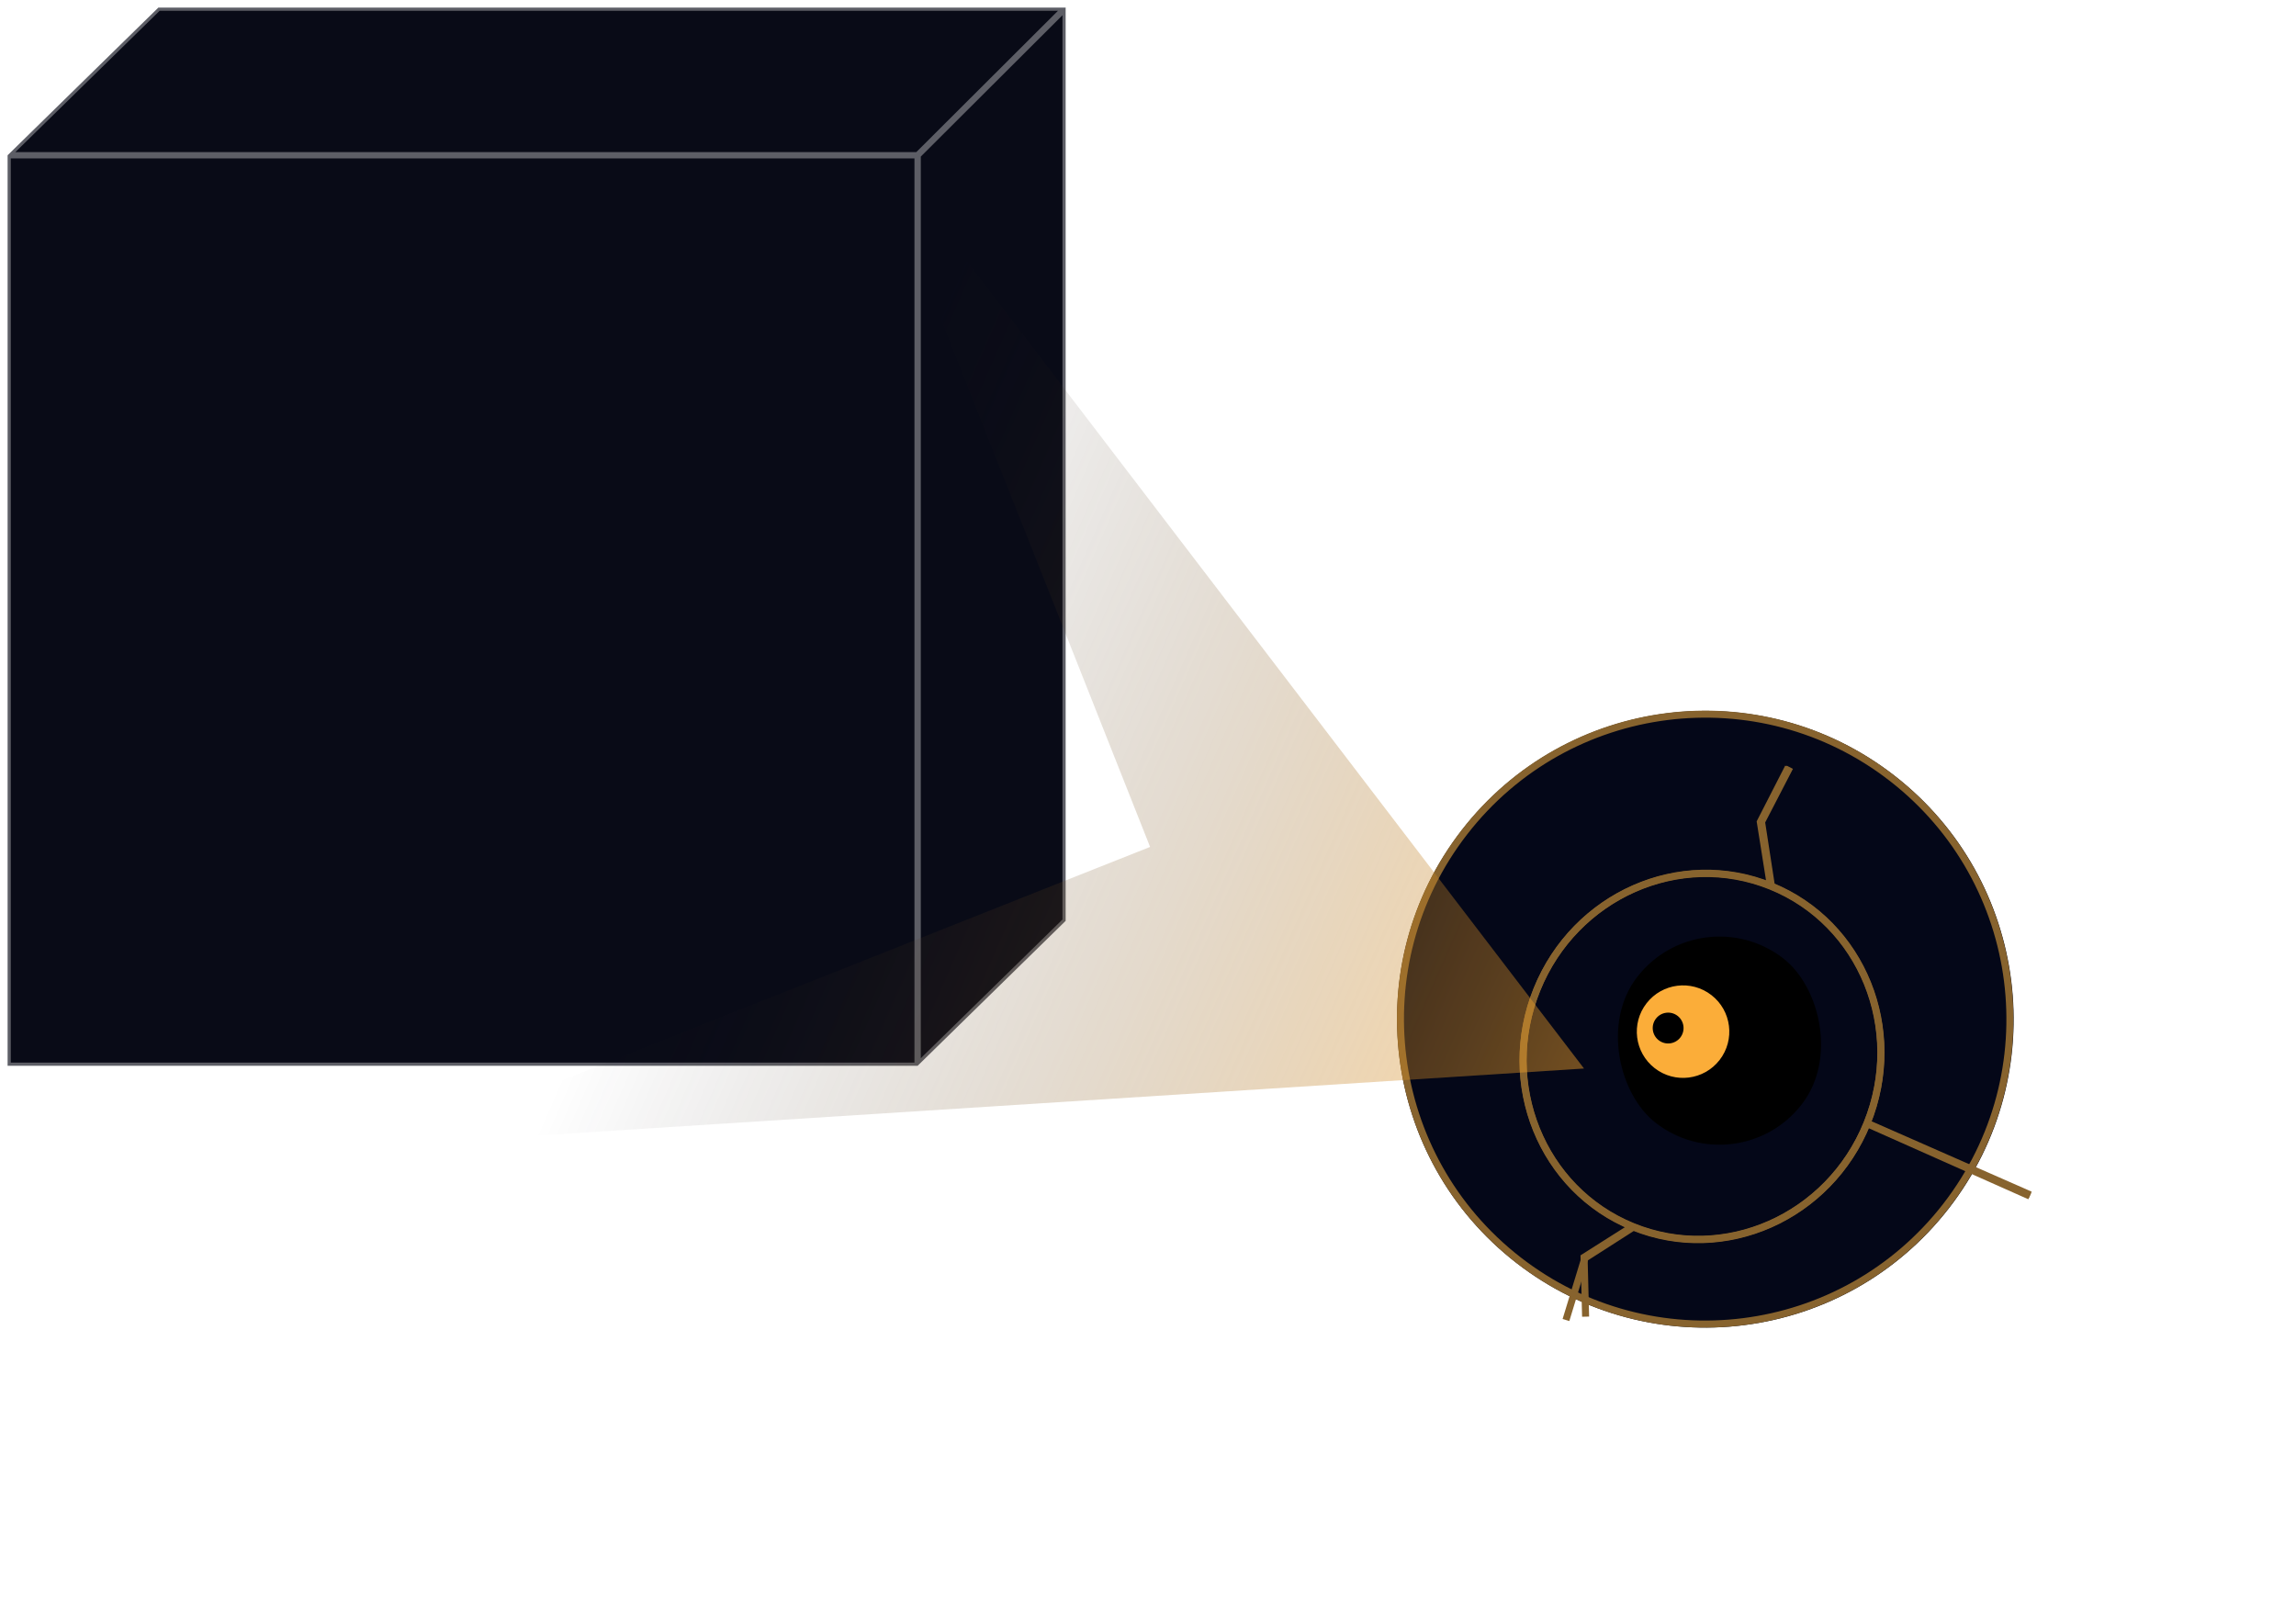
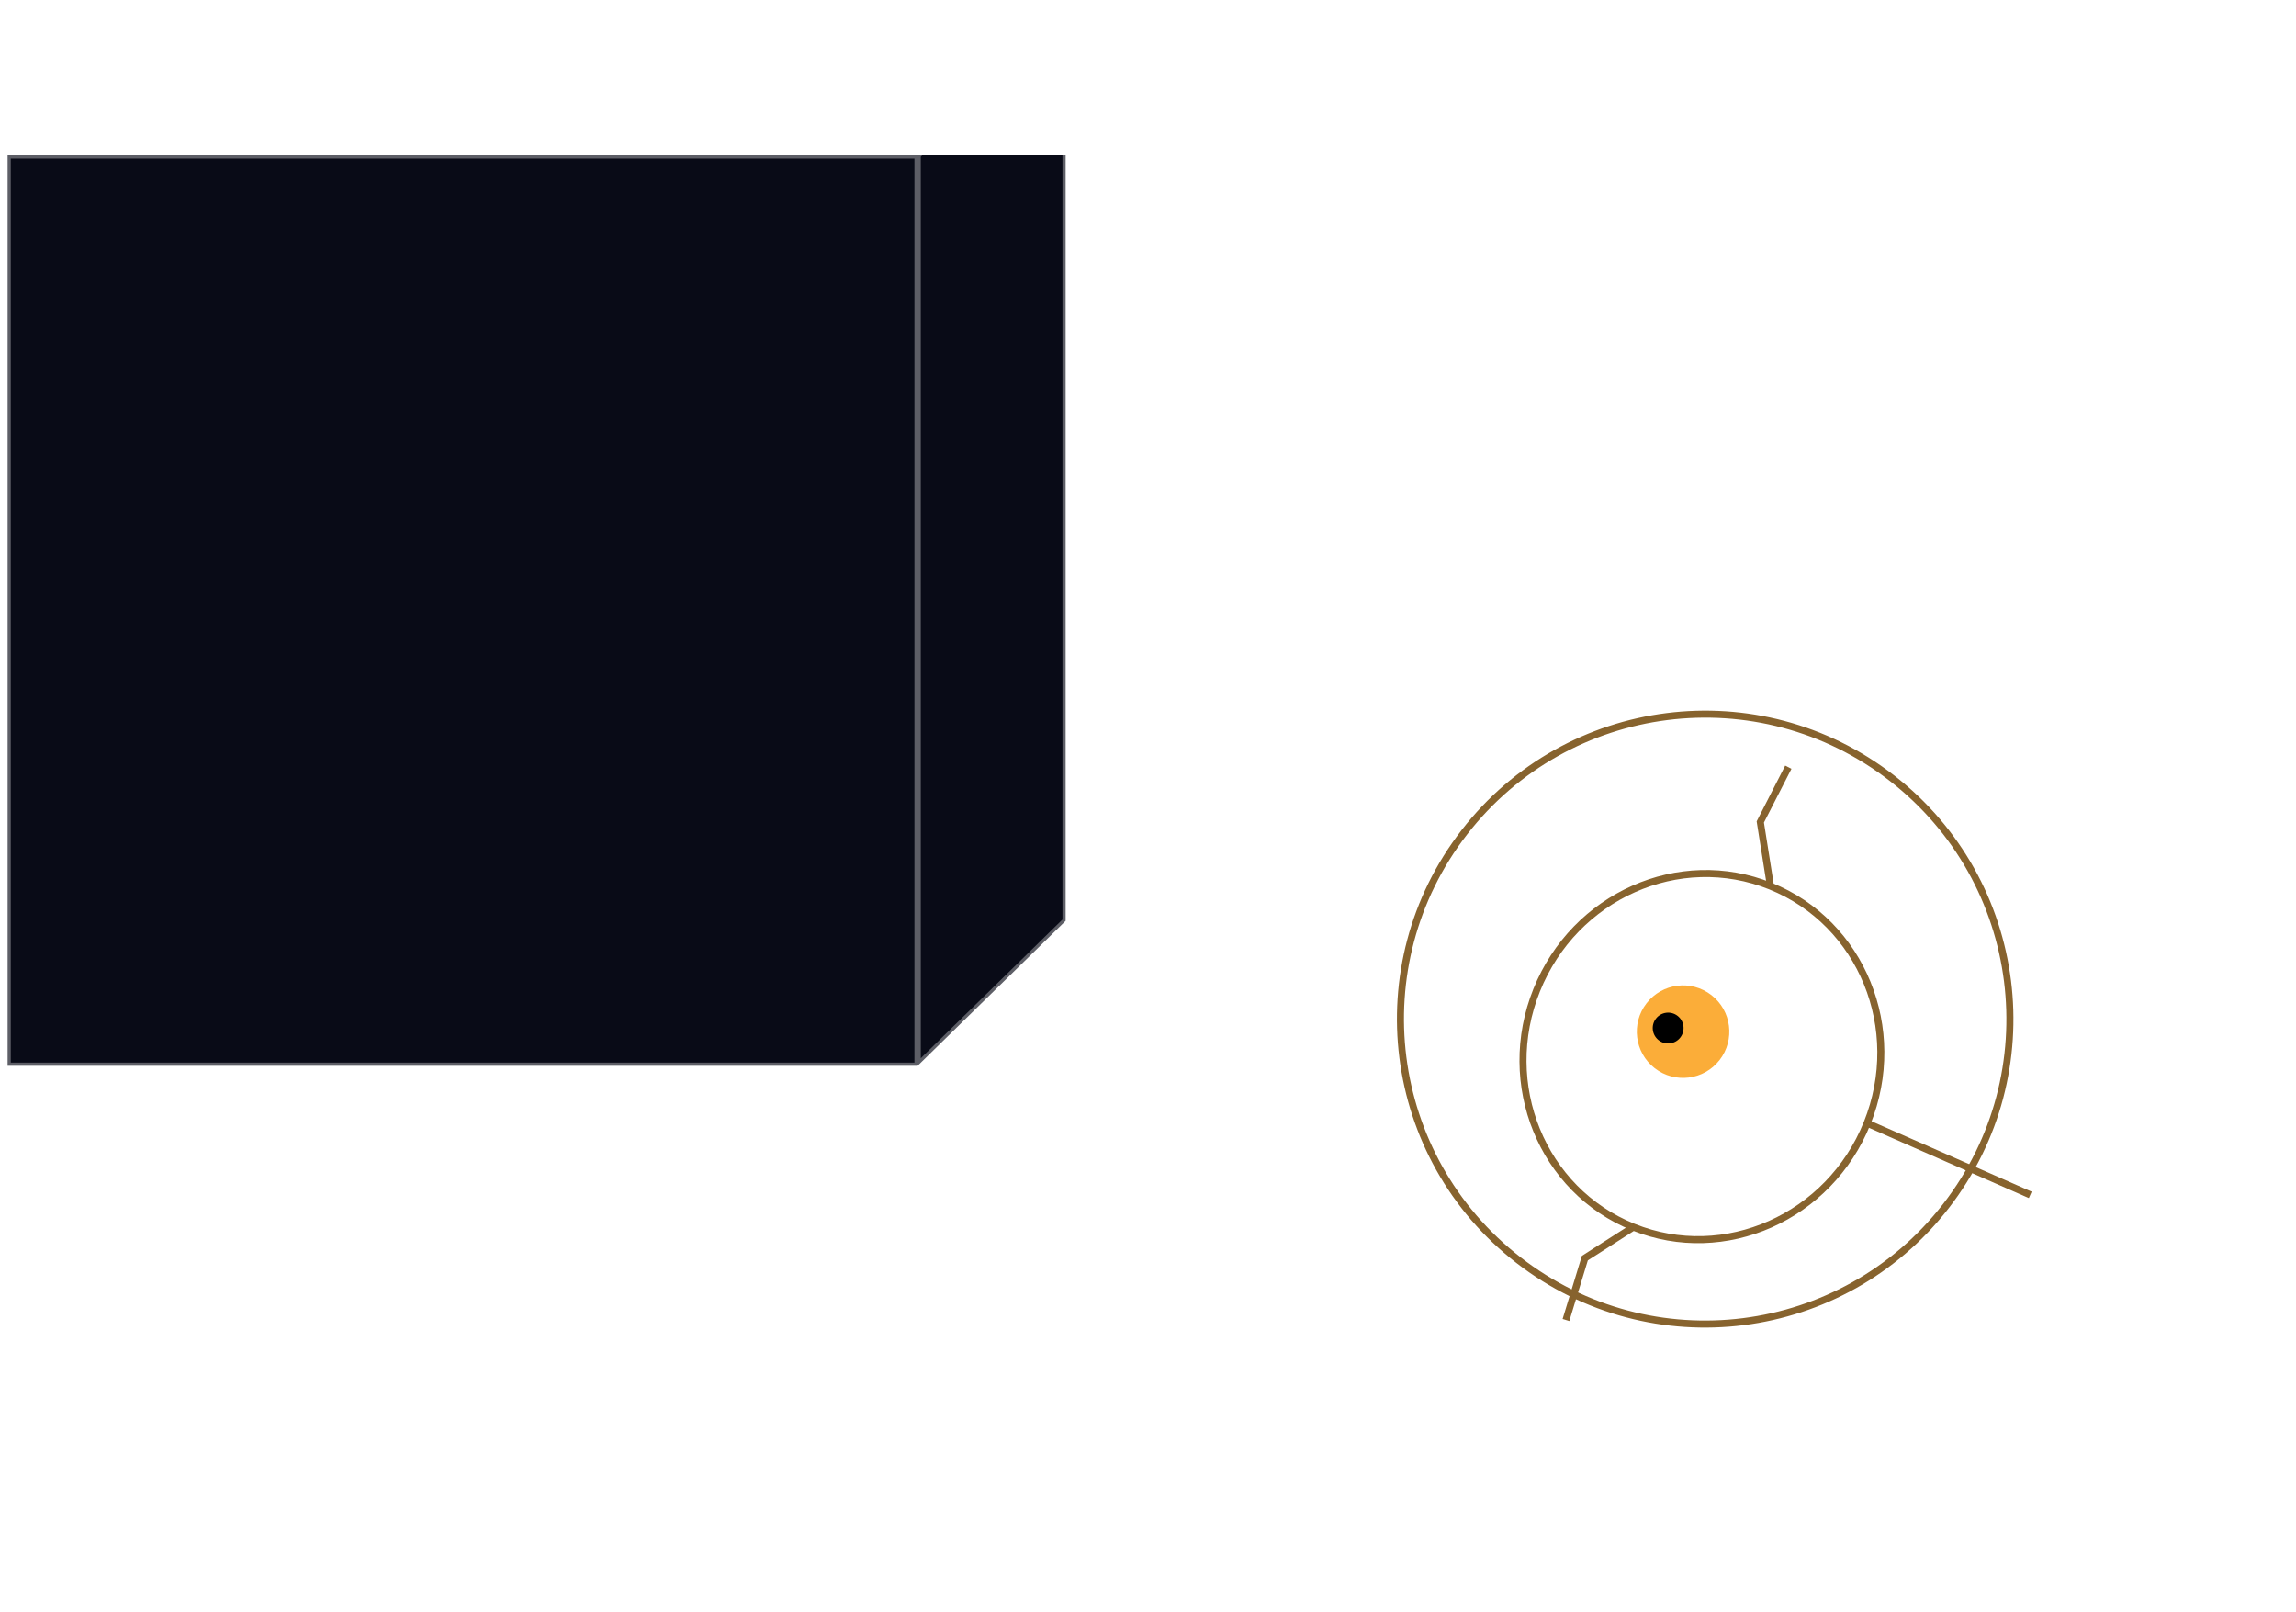
<svg xmlns="http://www.w3.org/2000/svg" width="302" height="212" viewBox="0 0 302 212" fill="none">
-   <path d="M1 140.167V20.419L20.829 1H140.167V121.108L120.698 140.167H1Z" fill="#090B17" />
+   <path d="M1 140.167V20.419H140.167V121.108L120.698 140.167H1Z" fill="#090B17" />
  <path d="M1 20.419V140.167H120.698M1 20.419H120.698M1 20.419L20.829 1H140.167M120.698 140.167V20.419M120.698 140.167L140.167 121.108V1M120.698 20.419L140.167 1" stroke="white" stroke-opacity="0.34" stroke-width="0.833" />
  <g filter="url(#filter0_d_2983_606)">
-     <ellipse cx="40.559" cy="40.553" rx="40.559" ry="40.553" transform="matrix(0.613 -0.79 -0.79 -0.613 238.874 197.413)" fill="#040718" />
    <path d="M256.238 108.799C238.744 95.227 213.567 98.414 200.003 115.918C186.438 133.423 189.624 158.616 207.117 172.189C224.611 185.762 249.788 182.574 263.352 165.07C276.917 147.565 273.731 122.372 256.238 108.799Z" stroke="#87632E" stroke-width="0.924" />
  </g>
-   <rect width="27.377" height="27.373" rx="13.687" transform="matrix(0.613 -0.79 -0.79 -0.613 228.591 156.065)" fill="black" />
  <g filter="url(#filter1_f_2983_606)">
    <path d="M232.879 116.536C220.877 111.702 207.11 117.823 202.128 130.207C197.146 142.591 202.837 156.549 214.838 161.383M232.879 116.536C244.88 121.37 250.571 135.328 245.589 147.712M232.879 116.536L231.538 108.1L235.224 100.899M214.838 161.383C226.839 166.217 240.607 160.096 245.589 147.712M214.838 161.383L208.462 165.464L205.976 173.605M245.589 147.712L267.046 157.144" stroke="#87632E" stroke-width="0.924" />
  </g>
-   <path d="M233.003 116.532C221.024 111.643 207.228 117.699 202.188 130.06C197.149 142.42 202.774 156.405 214.753 161.295M233.003 116.532C244.981 121.422 250.607 135.407 245.567 147.768M233.003 116.532L231.701 108.09L235.421 100.906M214.753 161.295C226.732 166.185 240.528 160.128 245.567 147.768M214.753 161.295L208.358 165.346L208.56 173.163M245.567 147.768L266.98 157.3" stroke="#87632E" stroke-width="0.924" />
  <ellipse cx="6.084" cy="6.083" rx="6.084" ry="6.083" transform="matrix(0.613 -0.79 -0.79 -0.613 222.455 144.213)" fill="#FBAD39" />
  <ellipse cx="2.028" cy="2.028" rx="2.028" ry="2.028" transform="matrix(0.613 -0.79 -0.79 -0.613 219.775 138.051)" fill="black" />
  <g filter="url(#filter2_f_2983_606)">
-     <path d="M113.837 16.908L208.35 140.528L52.717 150.489L151.275 111.385L113.837 16.908Z" fill="url(#paint0_linear_2983_606)" />
-   </g>
+     </g>
  <defs>
    <filter id="filter0_d_2983_606" x="146.798" y="56.513" width="154.981" height="155.032" filterUnits="userSpaceOnUse" color-interpolation-filters="sRGB">
      <feFlood flood-opacity="0" result="BackgroundImageFix" />
      <feColorMatrix in="SourceAlpha" type="matrix" values="0 0 0 0 0 0 0 0 0 0 0 0 0 0 0 0 0 0 127 0" result="hardAlpha" />
      <feOffset dx="-7.389" dy="-6.465" />
      <feGaussianBlur stdDeviation="18.473" />
      <feComposite in2="hardAlpha" operator="out" />
      <feColorMatrix type="matrix" values="0 0 0 0 0.325 0 0 0 0 0.237 0 0 0 0 0.104 0 0 0 0.55 0" />
      <feBlend mode="normal" in2="BackgroundImageFix" result="effect1_dropShadow_2983_606" />
      <feBlend mode="normal" in="SourceGraphic" in2="effect1_dropShadow_2983_606" result="shape" />
    </filter>
    <filter id="filter1_f_2983_606" x="196.168" y="96.993" width="74.758" height="80.441" filterUnits="userSpaceOnUse" color-interpolation-filters="sRGB">
      <feFlood flood-opacity="0" result="BackgroundImageFix" />
      <feBlend mode="normal" in="SourceGraphic" in2="BackgroundImageFix" result="shape" />
      <feGaussianBlur stdDeviation="1.847" result="effect1_foregroundBlur_2983_606" />
    </filter>
    <filter id="filter2_f_2983_606" x="45.328" y="9.519" width="170.411" height="148.359" filterUnits="userSpaceOnUse" color-interpolation-filters="sRGB">
      <feFlood flood-opacity="0" result="BackgroundImageFix" />
      <feBlend mode="normal" in="SourceGraphic" in2="BackgroundImageFix" result="shape" />
      <feGaussianBlur stdDeviation="3.695" result="effect1_foregroundBlur_2983_606" />
    </filter>
    <linearGradient id="paint0_linear_2983_606" x1="95.88" y1="90.978" x2="208.373" y2="140.476" gradientUnits="userSpaceOnUse">
      <stop stop-color="#090B17" stop-opacity="0" />
      <stop offset="1" stop-color="#FFA92B" stop-opacity="0.44" />
    </linearGradient>
  </defs>
</svg>